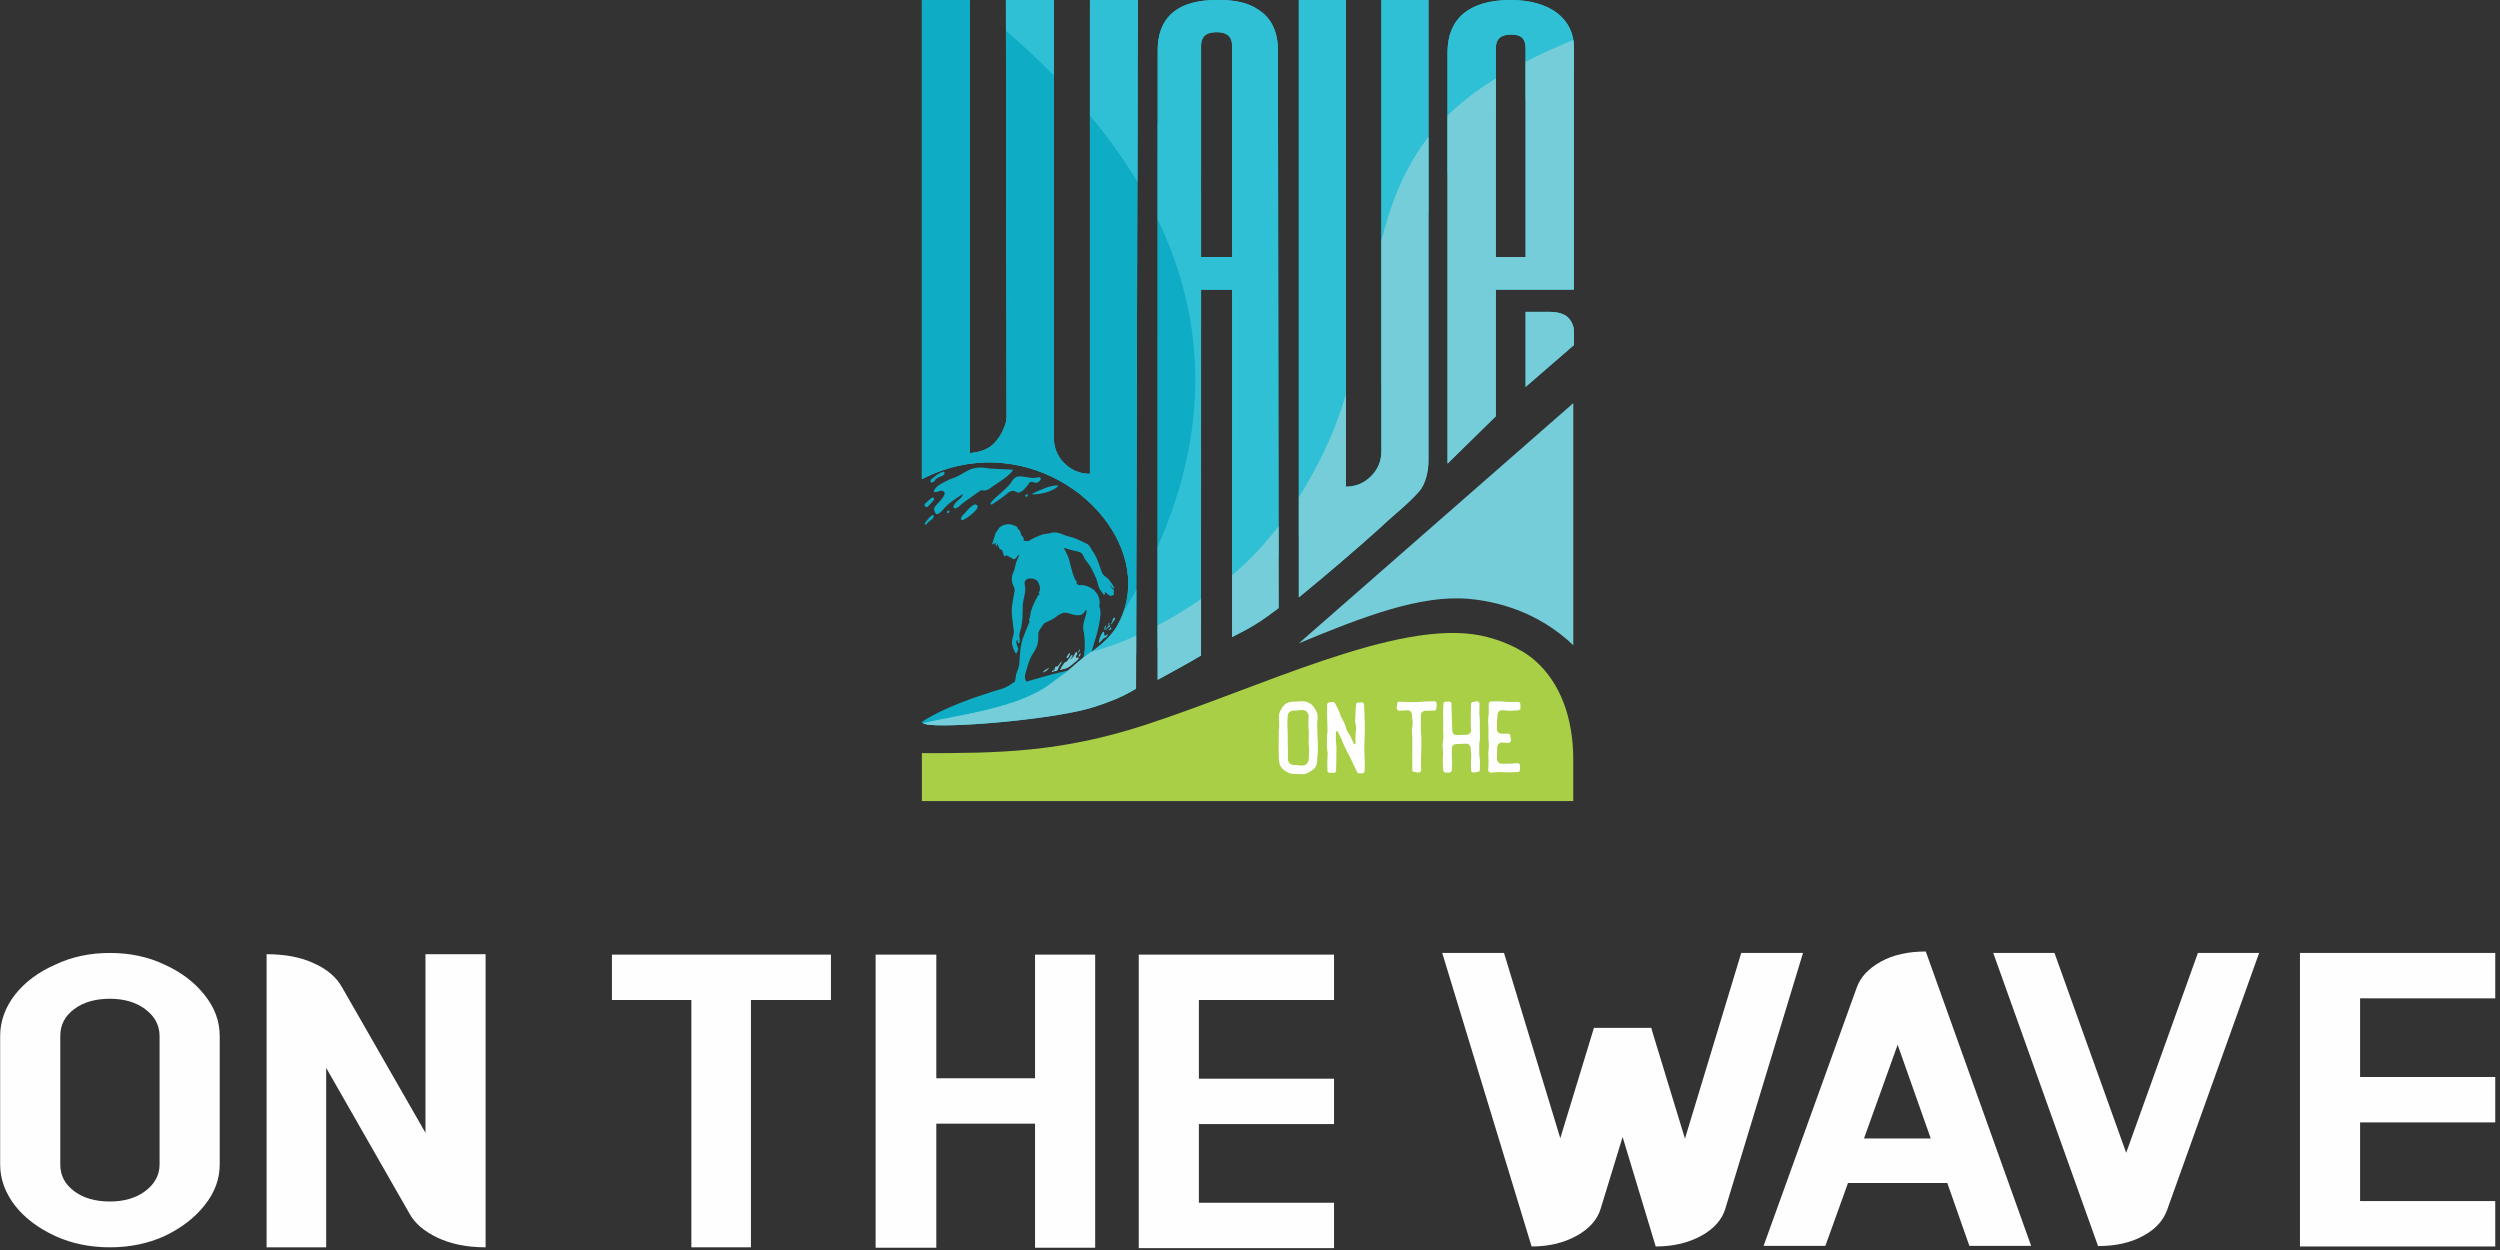
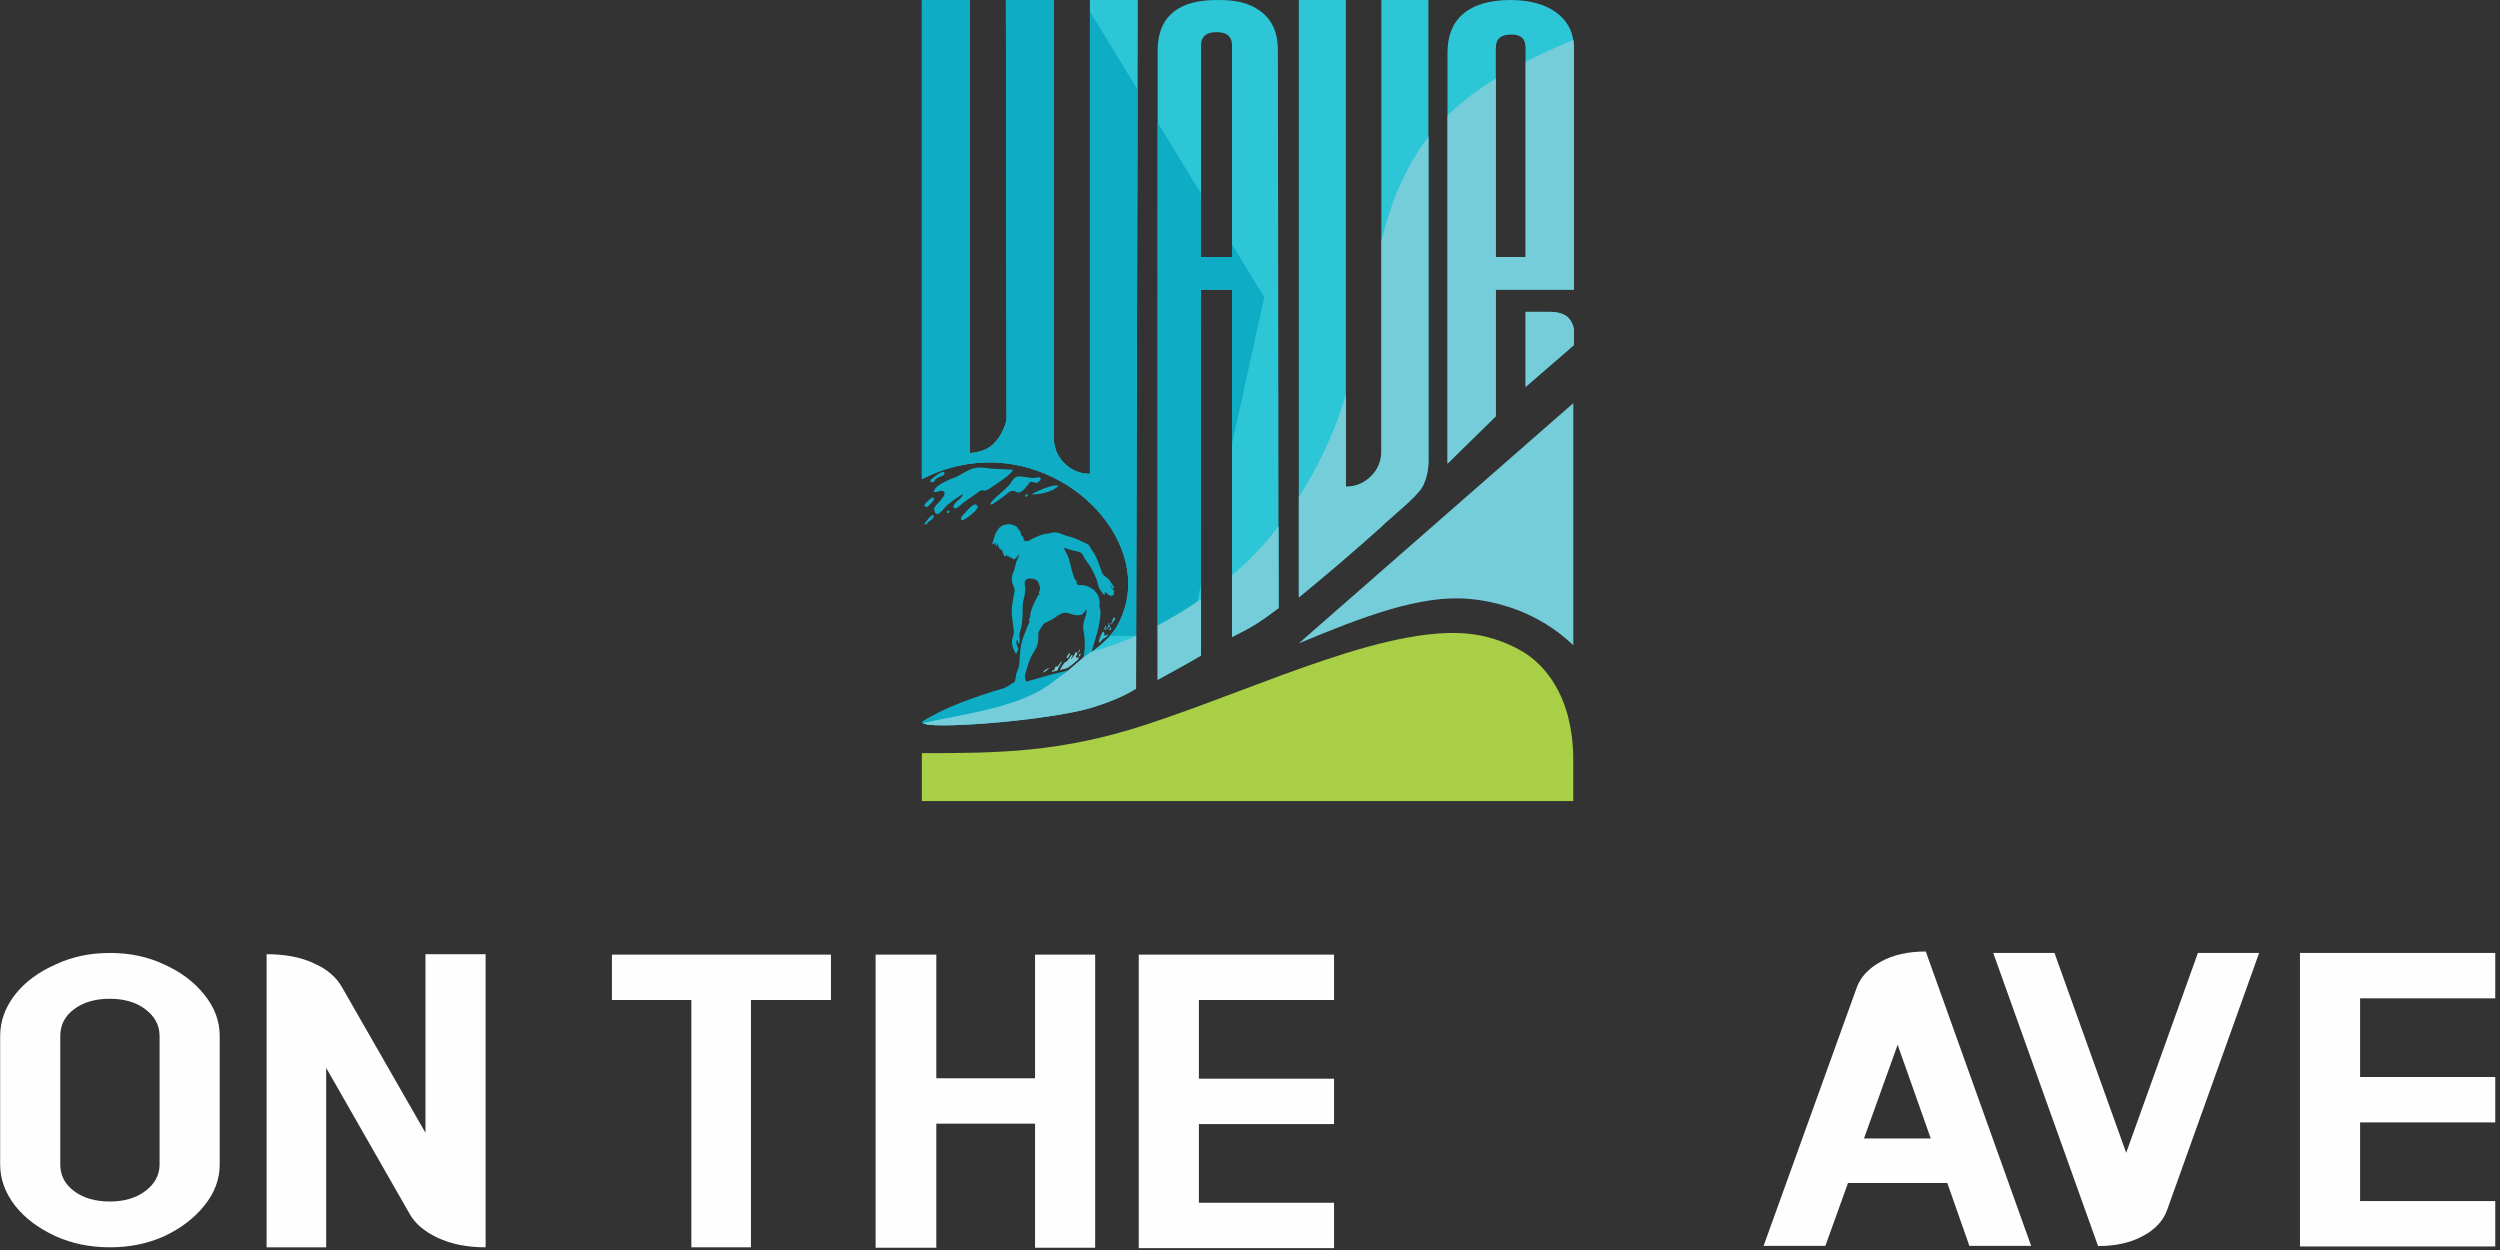
<svg xmlns="http://www.w3.org/2000/svg" viewBox="0 0 260 130" fill="none">
  <rect x="0" y="0" width="260" height="130" fill="#333333" stroke="none" />
  <path d="M115.754 61.187C115.666 61.096 115.582 61.001 115.492 60.911C115.479 60.899 115.455 60.898 115.41 60.883C115.478 61.039 115.99 61.438 115.833 61.57C115.804 61.594 115.805 61.623 115.82 61.655C115.879 61.762 115.886 61.885 115.741 61.916C115.647 61.935 115.55 61.988 115.454 61.959C115.234 61.868 115.092 61.651 114.875 61.56C114.916 61.669 114.981 61.795 114.848 61.856C114.824 61.869 114.804 61.866 114.787 61.843C114.606 61.573 114.364 61.334 114.26 61.021C114.186 60.752 114.123 60.477 114.03 60.213C113.766 59.668 113.56 59.089 113.178 58.612C112.965 58.355 112.782 58.078 112.644 57.773C112.514 57.4 112.099 57.364 111.766 57.288C111.374 57.217 111.01 57.062 110.628 56.968C110.82 57.386 111.075 57.771 111.194 58.219C111.384 58.898 111.495 59.597 111.793 60.242C111.841 60.364 112.048 60.462 111.984 60.544C111.9 60.591 112.041 60.636 111.974 60.722C112.084 60.732 112.123 60.759 112.067 60.85C112.46 60.835 112.835 60.834 113.189 61.01C113.315 61.074 113.456 61.125 113.564 61.216L113.847 61.405C113.869 61.419 113.881 61.444 113.879 61.471L113.877 61.496C113.95 61.569 114.026 61.657 114.091 61.753C114.252 61.917 114.356 62.437 114.368 62.58C114.418 62.788 114.275 62.985 114.364 63.188C114.438 63.387 114.461 63.595 114.454 63.807C114.407 64.675 114.195 65.534 113.947 66.365L113.729 67.087C113.698 67.208 113.665 67.329 113.621 67.443L113.518 67.868L112.683 68.458C112.675 68.464 112.778 67.807 112.806 67.511C112.83 67.421 112.814 67.333 112.811 67.242C112.834 67.118 112.799 66.008 112.698 65.68C112.636 65.422 112.634 65.163 112.681 64.902C112.733 64.427 113.074 63.817 112.98 63.371C112.774 63.651 112.624 63.979 112.229 63.976C111.668 64.07 111.175 63.664 110.621 63.726C110.44 63.764 110.282 63.877 110.113 63.95C109.906 64.067 109.741 64.243 109.53 64.356C109.273 64.519 108.978 64.615 108.711 64.762C108.534 64.854 108.441 65.037 108.328 65.192C108.188 65.422 107.989 65.64 107.982 65.922C108.015 67.006 107.848 67.336 107.27 68.228C106.977 68.792 106.838 69.418 106.65 70.022C106.589 70.219 106.577 70.418 106.621 70.62L106.739 70.889C107.352 70.715 107.945 70.546 108.506 70.384C109.048 70.236 109.585 70.07 110.135 69.955C110.48 69.868 110.831 69.817 111.161 69.678C109.533 71.052 106.993 72.901 105.146 73.984C103.602 74.603 97.569 75.912 95.995 75.219C95.96 75.201 95.926 75.178 95.898 75.151C95.842 75.102 95.9 75.046 95.951 75.029C98.184 73.578 101.373 72.476 104.408 71.566L104.924 71.306C105.137 71.177 105.327 71.01 105.547 70.906C105.574 70.731 105.66 70.37 105.663 70.24C105.665 70.175 105.678 70.112 105.701 70.05C105.833 69.691 106.001 69.346 106.015 68.954C106.086 68.154 106.057 67.158 106.472 66.13C106.604 65.807 106.726 65.481 106.858 65.158C106.931 64.987 107 64.804 107.091 64.64L107.084 64.636C107.027 64.604 107.001 64.537 107.019 64.475L107.153 64.041C107.132 63.423 107.809 62.194 107.86 62.116C107.88 62.084 107.909 62.062 107.907 62.025C107.904 61.962 107.983 61.886 108.03 61.85C108.055 61.837 108.137 61.832 108.106 61.749C108.097 61.727 108.08 61.71 108.058 61.7C107.896 61.627 108.421 61.428 107.979 60.568C107.834 60.254 107.455 60.167 107.138 60.162C106.71 60.159 106.509 60.416 106.575 60.805C106.758 61.624 106.391 62.236 106.365 63.022C106.351 63.73 106.367 64.443 106.227 65.141C106.174 65.438 106.001 65.853 106.011 66.156C106.012 66.183 106.136 66.814 105.968 66.909C105.905 66.944 105.847 66.814 105.814 66.584C105.809 66.55 105.763 66.543 105.748 66.573C105.739 66.592 105.731 66.612 105.724 66.635C105.711 66.677 105.703 66.72 105.697 66.766C105.689 67.033 105.971 67.559 105.92 67.595C105.856 67.642 105.849 67.59 105.749 67.463C105.814 67.598 105.877 67.707 105.833 67.772C105.808 67.809 105.796 67.792 105.745 67.721C105.778 67.807 105.794 67.844 105.726 67.871C105.725 67.872 105.724 67.871 105.722 67.871C105.731 67.909 105.75 67.932 105.722 67.951C105.643 68.004 105.607 67.932 105.477 67.658C105.367 67.427 105.218 67.021 105.243 66.763C105.249 66.397 105.474 65.987 105.434 65.627C105.35 64.71 105.121 63.786 105.273 62.864C105.355 62.384 105.426 61.902 105.529 61.426C105.553 61.209 105.412 61.01 105.346 60.808C105.256 60.592 105.229 60.365 105.234 60.135C105.229 59.806 105.398 59.529 105.502 59.231C105.584 58.93 105.624 58.615 105.741 58.326C105.746 58.261 106.12 57.601 105.942 57.688C105.877 57.754 105.825 57.831 105.773 57.908C105.727 57.977 105.67 58.039 105.605 58.09C105.314 58.315 105.332 57.95 105.082 57.997C104.997 58.011 105.002 57.811 104.901 57.867C104.772 57.938 104.735 57.625 104.608 57.798C104.495 57.924 104.414 57.835 104.397 57.727C104.343 57.571 104.287 57.413 104.233 57.257C104.209 57.189 104.165 57.151 104.09 57.154C103.909 57.162 103.827 56.666 103.686 56.541C103.659 56.681 103.684 56.769 103.72 56.91C103.498 56.687 103.658 56.48 103.578 56.41C103.482 56.52 103.519 56.605 103.546 56.74C103.453 56.669 103.411 56.593 103.399 56.496C103.294 56.507 103.257 56.618 103.15 56.634C103.216 56.523 103.305 56.222 103.38 55.956C103.457 55.681 103.526 55.382 103.725 55.178C103.809 55.091 103.82 55.023 103.873 54.946C104.165 54.58 104.843 54.414 105.272 54.583C105.469 54.648 105.677 54.691 105.812 54.861C105.891 54.944 105.79 54.968 105.93 55.063C106.265 55.313 106.071 55.574 106.325 55.764C106.46 55.89 106.438 56.068 106.496 56.117C106.556 56.166 106.328 56.169 106.475 56.215C106.675 56.28 106.894 56.316 107.087 56.204C107.205 56.133 107.316 56.05 107.442 55.992C107.686 55.862 107.95 55.774 108.204 55.664C108.535 55.505 108.9 55.534 109.245 55.449C109.962 55.159 110.602 55.707 111.289 55.829C111.912 55.973 112.465 56.302 113.044 56.556C113.325 56.674 113.458 57.094 113.644 57.331C114.112 57.989 114.304 58.774 114.595 59.513C114.745 59.941 115.153 60.011 115.405 60.376C115.564 60.617 115.747 60.844 115.88 61.1C115.918 61.168 115.808 61.249 115.754 61.187Z" fill="#0EACC5" />
  <path fill-rule="evenodd" clip-rule="evenodd" d="M158.658 26.728H155.565V5.002C155.565 4.041 156.08 3.592 157.176 3.592C158.207 3.592 158.658 4.041 158.658 5.002V26.728ZM104.682 43.358L104.614 0.004H109.598V45.53C109.598 46.564 109.965 47.447 110.698 48.18C111.431 48.912 112.317 49.279 113.352 49.279V0.003H118.336L118.146 71.626C116.57 72.566 115.376 72.998 113.869 73.498C110.153 74.73 99.768 75.663 96.767 75.389C96.586 75.373 96.438 75.348 96.314 75.32C96.053 75.261 96.045 75.24 95.995 75.219C99.252 74.41 105.874 73.695 109.196 71.143C109.847 70.643 110.564 70.18 111.161 69.678C111.731 69.2 112.239 68.731 112.683 68.375C113.002 68.119 113.315 67.931 113.525 67.784C114.339 67.213 115.589 66.166 116.195 65.08C117.111 63.443 117.447 61.704 117.312 59.987C116.69 52.059 106.015 44.609 95.875 49.833V0.003H100.859V45.314V46.846C100.859 46.887 100.859 47.078 100.859 47.119C101.172 47.091 102.418 47.009 103.25 46.236C103.484 46.019 103.914 45.55 104.174 45.017C104.426 44.5 104.683 43.94 104.682 43.358ZM132.974 63.239L132.9 5.381C132.904 5.311 132.905 5.256 132.899 5.215C132.897 3.265 132.201 1.84 130.81 0.978C129.827 0.298 128.443 -0.033 126.52 0.003C122.714 0.003 120.665 1.587 120.423 4.596C120.419 4.646 120.416 4.696 120.413 4.746L120.413 4.747C120.409 4.798 120.407 4.849 120.405 4.9V4.901C120.403 4.952 120.401 5.004 120.4 5.057C120.4 5.109 120.399 5.162 120.399 5.215L120.392 70.704C121.926 69.843 123.373 69.095 124.903 68.172L124.907 30.125H128.131V66.255C130.258 65.197 131.093 64.655 132.974 63.239ZM124.907 26.728C124.908 19.408 124.909 12.087 124.909 4.765C124.909 4.75 124.91 4.735 124.91 4.72C124.91 4.705 124.91 4.691 124.911 4.676C124.912 4.661 124.912 4.647 124.913 4.633C124.913 4.618 124.915 4.604 124.915 4.59C124.916 4.576 124.918 4.562 124.919 4.548C124.92 4.534 124.922 4.521 124.923 4.507C124.925 4.493 124.926 4.48 124.928 4.467H124.928C124.93 4.453 124.932 4.44 124.934 4.427C124.936 4.414 124.938 4.401 124.941 4.388C124.942 4.375 124.945 4.363 124.948 4.35C124.95 4.337 124.953 4.325 124.956 4.313C124.959 4.3 124.961 4.288 124.965 4.276C124.967 4.264 124.971 4.252 124.974 4.24H124.974C124.984 4.204 124.995 4.17 125.007 4.137H125.007C125.024 4.092 125.042 4.05 125.062 4.009C125.073 3.989 125.084 3.969 125.095 3.949C125.118 3.911 125.142 3.874 125.169 3.839C125.183 3.822 125.197 3.805 125.211 3.788H125.211C125.218 3.78 125.225 3.772 125.233 3.764C125.241 3.756 125.248 3.748 125.256 3.74C125.264 3.733 125.272 3.725 125.28 3.717C125.288 3.71 125.296 3.702 125.304 3.695C125.312 3.688 125.321 3.681 125.329 3.674C125.338 3.667 125.347 3.66 125.356 3.653C125.373 3.639 125.391 3.626 125.41 3.613C125.42 3.607 125.429 3.601 125.439 3.595C125.448 3.589 125.458 3.583 125.468 3.577C125.478 3.571 125.488 3.565 125.499 3.559C125.508 3.554 125.519 3.548 125.529 3.543C125.54 3.537 125.55 3.532 125.561 3.527C125.572 3.522 125.583 3.517 125.594 3.512C125.605 3.507 125.616 3.502 125.627 3.497C125.638 3.492 125.65 3.488 125.662 3.483C125.673 3.479 125.685 3.474 125.697 3.47C125.709 3.466 125.72 3.462 125.733 3.458C125.745 3.454 125.757 3.45 125.769 3.446H125.769C125.781 3.442 125.794 3.438 125.807 3.435C125.819 3.431 125.832 3.428 125.845 3.424C125.858 3.421 125.871 3.418 125.884 3.415C125.897 3.412 125.911 3.409 125.924 3.406C125.938 3.403 125.951 3.4 125.965 3.397C125.979 3.395 125.993 3.392 126.007 3.39C126.021 3.387 126.035 3.385 126.049 3.383C126.064 3.38 126.078 3.378 126.093 3.376C126.107 3.374 126.122 3.372 126.137 3.371C126.151 3.369 126.166 3.367 126.182 3.366C126.197 3.364 126.212 3.363 126.228 3.361C126.243 3.36 126.258 3.359 126.274 3.358L126.322 3.355C126.338 3.354 126.354 3.353 126.37 3.352C126.386 3.352 126.403 3.351 126.419 3.351C126.436 3.35 126.453 3.35 126.469 3.35C126.486 3.35 126.503 3.349 126.52 3.349C126.537 3.349 126.555 3.35 126.571 3.35C126.588 3.35 126.605 3.35 126.621 3.351C126.638 3.351 126.654 3.352 126.671 3.352C126.687 3.353 126.703 3.354 126.719 3.355C126.735 3.356 126.751 3.356 126.766 3.358C126.782 3.359 126.798 3.36 126.813 3.361C126.829 3.363 126.844 3.364 126.859 3.366C126.874 3.367 126.889 3.369 126.904 3.371C126.919 3.372 126.934 3.374 126.948 3.376C126.963 3.378 126.977 3.38 126.992 3.383C127.006 3.385 127.02 3.387 127.034 3.39C127.048 3.392 127.062 3.395 127.076 3.397C127.09 3.4 127.103 3.403 127.117 3.406V3.406C127.13 3.409 127.144 3.412 127.157 3.415V3.415C127.17 3.418 127.183 3.421 127.196 3.424C127.209 3.428 127.222 3.431 127.234 3.435C127.247 3.438 127.259 3.442 127.272 3.446C127.284 3.45 127.296 3.454 127.308 3.458C127.32 3.462 127.332 3.466 127.344 3.47C127.356 3.474 127.368 3.479 127.379 3.483C127.391 3.488 127.403 3.492 127.413 3.497C127.425 3.502 127.436 3.507 127.447 3.512C127.458 3.517 127.469 3.522 127.48 3.527C127.49 3.532 127.501 3.537 127.511 3.543V3.543C127.522 3.548 127.532 3.554 127.543 3.559V3.559C127.552 3.565 127.563 3.571 127.573 3.577V3.577C127.583 3.583 127.593 3.589 127.602 3.595C127.612 3.601 127.621 3.607 127.63 3.613V3.613C127.64 3.62 127.649 3.626 127.658 3.633C127.667 3.639 127.676 3.646 127.685 3.653C127.721 3.68 127.754 3.709 127.785 3.74C127.793 3.748 127.8 3.756 127.808 3.764C127.815 3.772 127.823 3.78 127.83 3.788C127.844 3.805 127.858 3.822 127.872 3.839C127.879 3.848 127.885 3.857 127.891 3.866C127.911 3.893 127.929 3.92 127.946 3.95C127.952 3.959 127.957 3.969 127.963 3.979C127.968 3.989 127.973 3.999 127.978 4.009C127.984 4.019 127.989 4.029 127.993 4.04V4.04C127.998 4.05 128.003 4.061 128.007 4.071C128.012 4.082 128.017 4.093 128.021 4.104C128.025 4.115 128.03 4.126 128.034 4.137C128.038 4.148 128.042 4.159 128.046 4.17C128.049 4.182 128.053 4.193 128.057 4.205C128.06 4.216 128.064 4.228 128.067 4.24C128.07 4.252 128.073 4.264 128.077 4.276V4.276C128.079 4.288 128.083 4.3 128.085 4.313V4.313C128.088 4.325 128.091 4.337 128.093 4.35C128.096 4.363 128.098 4.375 128.101 4.388C128.103 4.401 128.105 4.414 128.107 4.427C128.109 4.44 128.111 4.453 128.113 4.467C128.114 4.48 128.116 4.493 128.118 4.507V4.507C128.119 4.521 128.12 4.534 128.122 4.548V4.548C128.123 4.562 128.124 4.576 128.125 4.59C128.126 4.604 128.127 4.618 128.128 4.633V4.633C128.129 4.647 128.129 4.661 128.13 4.676V4.676C128.13 4.691 128.131 4.705 128.131 4.72C128.131 4.735 128.131 4.75 128.131 4.765V21.816V26.728H124.907ZM139.972 50.614C140.989 50.614 141.858 50.255 142.579 49.535C143.3 48.815 143.66 47.947 143.66 46.931V0.003H148.556V47.95C148.556 48.989 148.262 50.348 147.587 51.111C146.352 52.508 144.964 53.517 143.477 54.942C141.001 57.168 137.76 59.943 135.075 62.127V0.003H139.972V50.614ZM158.658 40.239C158.658 37.637 158.658 35.035 158.658 32.433H160.053C160.751 32.433 160.569 32.433 161.174 32.433C161.779 32.433 162.57 32.566 163.003 32.95C163.42 33.32 163.688 33.918 163.688 34.442L163.686 35.886L158.658 40.239ZM155.565 43.288V30.125H163.684V4.938C163.684 1.99 161.235 0.003 157.111 0.003C152.73 0.003 150.539 1.99 150.539 5.451V48.219C151.53 47.251 154.638 44.199 155.565 43.288Z" fill="url(#paint0_linear_242_3403)" />
  <path fill-rule="evenodd" clip-rule="evenodd" d="M115.408 66.144L118.16 66.111L118.311 9.326L113.352 1.196V49.279C112.317 49.279 111.432 48.912 110.698 48.18C109.965 47.447 109.598 46.564 109.598 45.53V0.004H104.614L104.682 43.358C104.683 43.94 104.426 44.5 104.174 45.018C103.914 45.55 103.484 46.019 103.25 46.236C102.418 47.009 101.172 47.091 100.859 47.119C100.859 47.078 100.859 46.887 100.859 46.846V45.314V0.004H95.875V49.833C106.015 44.609 116.69 52.059 117.312 59.987C117.447 61.704 117.111 63.443 116.195 65.08C115.992 65.445 115.716 65.805 115.408 66.144ZM120.393 66.085L123.744 66.045L124.903 60.786L124.907 30.125H128.131V46.144L131.487 30.922L128.131 25.421V26.728H124.907L124.908 20.138L120.398 12.746L120.393 66.085Z" fill="#0EACC5" />
-   <path fill-rule="evenodd" clip-rule="evenodd" d="M110.415 70.259L118.161 68.04L118.179 61.328C117.761 62.088 117.32 62.851 116.859 63.617C116.688 64.112 116.47 64.6 116.201 65.08C115.595 66.166 114.344 67.213 113.531 67.784C113.321 67.931 113.008 68.119 112.689 68.375C112.245 68.731 111.737 69.2 111.167 69.678C110.931 69.876 110.677 70.069 110.415 70.259ZM120.398 67.4L123.107 66.624L124.909 65.001L124.913 30.125H128.137V62.094L132.973 57.739L132.906 5.381C132.91 5.311 132.911 5.256 132.905 5.215C132.903 3.265 132.207 1.84 130.816 0.978C129.833 0.298 128.449 -0.033 126.526 0.003C122.72 0.003 120.671 1.587 120.429 4.596C120.425 4.646 120.421 4.696 120.419 4.746L120.419 4.747C120.415 4.798 120.413 4.849 120.411 4.9V4.901C120.409 4.952 120.407 5.004 120.406 5.057C120.406 5.109 120.405 5.162 120.405 5.215L120.403 22.812C125.415 33.26 125.813 44.626 120.4 56.858L120.398 67.4ZM135.081 55.807L139.978 46.834V0.003H135.081V55.807ZM143.666 40.075L144.745 38.097L147.197 24.898L148.562 22.089V0.003H143.666V40.075ZM150.545 18.011L152.526 13.935L155.571 12.15V5.002C155.571 4.041 156.086 3.592 157.182 3.592C158.213 3.592 158.664 4.041 158.664 5.002V10.338L162.333 8.187L163.69 7.676V4.938C163.69 1.99 161.241 0.003 157.117 0.003C152.736 0.003 150.545 1.99 150.545 5.451V18.011ZM100.742 0.003L100.865 0.099V0.003H100.742ZM104.624 3.194C106.392 4.725 108.053 6.282 109.604 7.866V0.004H104.62L104.624 3.194ZM113.358 12.013C115.229 14.261 116.878 16.559 118.292 18.906L118.342 0.003H113.358V12.013ZM124.913 26.728C124.914 19.408 124.915 12.087 124.915 4.765C124.915 4.75 124.916 4.735 124.916 4.72C124.916 4.705 124.916 4.691 124.917 4.676C124.918 4.661 124.918 4.647 124.919 4.633C124.919 4.618 124.921 4.604 124.921 4.59C124.922 4.576 124.924 4.562 124.925 4.548C124.926 4.534 124.928 4.521 124.929 4.507C124.931 4.493 124.932 4.48 124.934 4.467H124.934C124.936 4.453 124.938 4.44 124.94 4.427C124.942 4.414 124.944 4.401 124.946 4.388C124.948 4.375 124.951 4.363 124.954 4.35C124.956 4.337 124.959 4.325 124.962 4.313C124.965 4.3 124.967 4.288 124.971 4.276C124.973 4.264 124.977 4.252 124.98 4.24H124.98C124.99 4.204 125.001 4.17 125.013 4.137H125.013C125.03 4.092 125.048 4.05 125.069 4.009C125.079 3.989 125.09 3.969 125.101 3.949C125.124 3.911 125.148 3.874 125.175 3.839C125.189 3.822 125.203 3.805 125.217 3.788H125.217C125.224 3.78 125.231 3.772 125.239 3.764C125.247 3.756 125.254 3.748 125.262 3.74C125.27 3.733 125.278 3.725 125.286 3.717C125.294 3.71 125.302 3.702 125.31 3.695C125.319 3.688 125.327 3.681 125.335 3.674C125.344 3.667 125.353 3.66 125.362 3.653C125.379 3.639 125.397 3.626 125.416 3.613C125.426 3.607 125.435 3.601 125.445 3.595C125.454 3.589 125.464 3.583 125.474 3.577C125.484 3.571 125.494 3.565 125.504 3.559C125.514 3.554 125.525 3.548 125.535 3.543C125.546 3.537 125.556 3.532 125.567 3.527C125.578 3.522 125.589 3.517 125.6 3.512C125.611 3.507 125.622 3.502 125.633 3.497C125.644 3.492 125.656 3.488 125.668 3.483C125.679 3.479 125.691 3.474 125.703 3.47C125.715 3.466 125.726 3.462 125.739 3.458C125.751 3.454 125.763 3.45 125.775 3.446H125.775C125.787 3.442 125.8 3.438 125.813 3.435C125.825 3.431 125.838 3.428 125.851 3.424C125.864 3.421 125.877 3.418 125.89 3.415C125.903 3.412 125.917 3.409 125.93 3.406C125.944 3.403 125.957 3.4 125.971 3.397C125.985 3.395 125.999 3.392 126.013 3.39C126.027 3.387 126.041 3.385 126.055 3.383C126.07 3.38 126.084 3.378 126.099 3.376C126.113 3.374 126.128 3.372 126.142 3.371C126.157 3.369 126.172 3.367 126.188 3.366C126.203 3.364 126.218 3.363 126.234 3.361C126.249 3.36 126.264 3.359 126.28 3.358L126.328 3.355C126.344 3.354 126.36 3.353 126.376 3.352C126.392 3.352 126.409 3.351 126.425 3.351C126.442 3.35 126.459 3.35 126.475 3.35C126.492 3.35 126.509 3.349 126.526 3.349C126.543 3.349 126.561 3.35 126.577 3.35C126.594 3.35 126.611 3.35 126.627 3.351C126.644 3.351 126.66 3.352 126.677 3.352C126.693 3.353 126.709 3.354 126.725 3.355C126.741 3.356 126.757 3.356 126.772 3.358C126.788 3.359 126.804 3.36 126.819 3.361C126.835 3.363 126.85 3.364 126.865 3.366C126.88 3.367 126.895 3.369 126.91 3.371C126.925 3.372 126.94 3.374 126.954 3.376C126.969 3.378 126.983 3.38 126.998 3.383C127.012 3.385 127.026 3.387 127.04 3.39C127.054 3.392 127.068 3.395 127.082 3.397C127.096 3.4 127.109 3.403 127.123 3.406V3.406C127.136 3.409 127.15 3.412 127.163 3.415V3.415C127.176 3.418 127.189 3.421 127.202 3.424C127.215 3.428 127.228 3.431 127.24 3.435C127.253 3.438 127.265 3.442 127.278 3.446C127.29 3.45 127.302 3.454 127.314 3.458C127.326 3.462 127.338 3.466 127.35 3.47C127.362 3.474 127.374 3.479 127.385 3.483C127.397 3.488 127.409 3.492 127.419 3.497C127.431 3.502 127.442 3.507 127.453 3.512C127.464 3.517 127.475 3.522 127.486 3.527C127.496 3.532 127.507 3.537 127.517 3.543V3.543C127.528 3.548 127.538 3.554 127.549 3.559V3.559C127.558 3.565 127.569 3.571 127.579 3.577V3.577C127.588 3.583 127.599 3.589 127.608 3.595C127.618 3.601 127.627 3.607 127.636 3.613V3.613C127.646 3.62 127.655 3.626 127.664 3.633C127.673 3.639 127.682 3.646 127.691 3.653C127.727 3.68 127.76 3.709 127.791 3.74C127.799 3.748 127.806 3.756 127.814 3.764C127.821 3.772 127.829 3.78 127.836 3.788C127.85 3.805 127.864 3.822 127.878 3.839C127.885 3.848 127.891 3.857 127.897 3.866C127.917 3.893 127.935 3.92 127.952 3.95C127.958 3.959 127.963 3.969 127.969 3.979C127.974 3.989 127.979 3.999 127.984 4.009C127.99 4.019 127.995 4.029 127.999 4.04V4.04C128.004 4.05 128.009 4.061 128.013 4.071C128.018 4.082 128.023 4.093 128.027 4.104C128.031 4.115 128.036 4.126 128.04 4.137C128.044 4.148 128.048 4.159 128.052 4.17C128.055 4.182 128.059 4.193 128.063 4.205C128.066 4.216 128.07 4.228 128.073 4.24C128.076 4.252 128.079 4.264 128.083 4.276V4.276C128.085 4.288 128.089 4.3 128.091 4.313V4.313C128.094 4.325 128.097 4.337 128.099 4.35C128.102 4.363 128.104 4.375 128.107 4.388C128.109 4.401 128.111 4.414 128.113 4.427C128.115 4.44 128.117 4.453 128.119 4.467C128.12 4.48 128.122 4.493 128.124 4.507V4.507C128.125 4.521 128.126 4.534 128.128 4.548V4.548C128.129 4.562 128.13 4.576 128.131 4.59C128.132 4.604 128.133 4.618 128.134 4.633V4.633C128.135 4.647 128.135 4.661 128.136 4.676V4.676C128.136 4.691 128.137 4.705 128.137 4.72C128.137 4.735 128.137 4.75 128.137 4.765V21.816V26.728H124.913Z" fill="#30C0D6" />
  <path fill-rule="evenodd" clip-rule="evenodd" d="M163.627 4.15C161.809 4.902 160.161 5.655 158.663 6.421V26.728H155.57V8.153C153.597 9.371 151.945 10.643 150.544 12.016V48.219C151.535 47.251 154.643 44.199 155.57 43.288V30.125H163.689V4.938C163.689 4.667 163.668 4.404 163.627 4.15ZM148.562 14.234C147.295 15.861 146.284 17.635 145.437 19.62C144.708 21.327 144.148 23.128 143.665 25.017V46.931C143.665 47.947 143.305 48.816 142.584 49.535C141.863 50.255 140.994 50.614 139.977 50.614V40.994C139.877 41.332 139.774 41.671 139.667 42.012C138.694 45.114 137.083 48.542 135.081 51.702V62.127C137.765 59.943 141.006 57.168 143.482 54.942C144.969 53.517 146.357 52.508 147.592 51.111C148.267 50.348 148.562 48.989 148.562 47.95V14.234ZM132.969 54.734C131.895 56.135 130.75 57.428 129.56 58.549C129.12 58.962 128.645 59.388 128.137 59.819V66.255C130.264 65.197 131.099 64.655 132.98 63.239L132.969 54.734ZM124.909 62.299C123.531 63.257 122.018 64.19 120.398 65.038L120.397 70.704C121.931 69.843 123.378 69.095 124.908 68.172L124.909 62.299ZM118.166 66.117C116.68 66.775 115.124 67.347 113.517 67.793C113.308 67.938 113.001 68.124 112.689 68.375C112.243 68.731 111.736 69.2 111.166 69.678C110.569 70.18 109.853 70.643 109.201 71.143C105.879 73.695 99.257 74.41 96 75.219C96.05 75.24 96.058 75.261 96.319 75.32C96.442 75.348 96.591 75.373 96.772 75.389C99.773 75.663 110.158 74.73 113.874 73.498C115.381 72.998 116.575 72.566 118.151 71.626L118.166 66.117ZM158.663 40.239C158.663 37.637 158.663 35.035 158.663 32.433H160.058C160.756 32.433 160.574 32.433 161.179 32.433C161.784 32.433 162.575 32.566 163.008 32.95C163.425 33.32 163.693 33.918 163.693 34.442L163.691 35.886L158.663 40.239Z" fill="#74CDD9" />
  <path d="M114.913 66.332C114.678 66.406 114.549 66.68 114.364 66.829C114.323 66.862 114.263 66.824 114.275 66.772C114.31 66.62 114.337 66.261 114.689 65.725C114.71 65.693 114.755 65.691 114.779 65.719C114.832 65.784 114.893 65.84 114.838 65.914C114.739 66.02 115.011 66.207 115.091 66C115.1 65.977 115.123 65.96 115.148 65.961C115.263 65.968 115.148 66.259 114.913 66.332Z" fill="#30C0D6" />
  <path d="M115.963 64.342C115.936 64.418 115.921 64.504 115.854 64.552C115.712 64.653 115.715 64.833 115.587 64.936C115.572 64.947 115.551 64.933 115.555 64.915C115.593 64.773 115.652 64.662 115.699 64.521C115.7 64.52 115.7 64.52 115.699 64.52C115.725 64.421 115.749 64.317 115.827 64.246C115.886 64.189 116.005 64.262 115.963 64.342Z" fill="#30C0D6" />
  <path d="M115.256 65.132C115.295 65.088 115.311 65.055 115.277 64.996C115.216 64.915 115.296 64.773 115.395 64.79C115.447 64.829 115.36 64.867 115.348 64.901C115.339 64.972 115.335 65.067 115.433 65.033C115.435 65.032 115.436 65.032 115.437 65.032C115.452 65.034 115.463 65.047 115.465 65.062C115.471 65.107 115.46 65.148 115.409 65.169C115.246 65.232 115.186 65.398 115.052 65.496C115.017 65.338 115.174 65.247 115.256 65.132Z" fill="#30C0D6" />
  <path d="M114.918 65.502C114.861 65.473 114.832 65.409 114.848 65.347C114.876 65.245 114.928 65.116 114.993 65.06C115.022 65.035 115.064 65.069 115.046 65.103C115.022 65.147 114.999 65.191 115.009 65.242C115.015 65.269 114.988 65.292 114.963 65.281L114.962 65.281C114.948 65.276 114.933 65.286 114.931 65.301C114.93 65.338 114.96 65.368 114.962 65.4C114.941 65.478 114.994 65.484 115.041 65.498C115 65.537 114.96 65.524 114.918 65.502Z" fill="#30C0D6" />
  <path d="M115.441 65.257C115.442 65.231 115.475 65.218 115.493 65.239C115.511 65.26 115.519 65.287 115.535 65.308C115.543 65.319 115.554 65.329 115.566 65.339C115.6 65.37 115.596 65.424 115.557 65.448C115.462 65.504 115.341 65.582 115.305 65.526C115.276 65.475 115.336 65.459 115.368 65.439C115.455 65.409 115.438 65.331 115.441 65.257Z" fill="#30C0D6" />
  <path d="M111.981 68.398C112.053 68.388 112.124 68.367 112.197 68.391C112.206 68.572 112.004 68.678 111.891 68.795C111.476 69.124 111.13 69.531 110.573 69.593C110.47 69.614 110.381 69.66 110.276 69.685C110.272 69.686 110.269 69.686 110.266 69.686C110.252 69.681 110.246 69.663 110.252 69.65C110.349 69.431 110.474 69.222 110.622 69.035C110.694 68.947 110.751 68.831 110.893 68.826C110.912 68.825 110.934 68.805 110.948 68.788C111.056 68.651 111.164 68.514 111.269 68.374C111.335 68.296 111.374 68.186 111.456 68.123C111.501 68.096 111.547 68.121 111.536 68.177C111.524 68.339 111.366 68.418 111.385 68.566C111.545 68.371 111.701 68.212 111.793 67.978C111.865 67.847 111.927 67.704 112.039 67.912C112.051 67.931 112.05 67.966 112.041 67.989C112.014 68.088 111.742 68.412 111.981 68.398Z" fill="#74CDD9" />
  <path d="M110.058 69.527C109.999 69.753 109.927 69.766 109.708 69.805C109.634 69.811 109.564 69.83 109.499 69.868C109.487 69.875 109.473 69.883 109.46 69.888C109.426 69.901 109.391 69.87 109.4 69.835C109.407 69.802 109.427 69.776 109.448 69.753C109.467 69.731 109.496 69.72 109.524 69.72C109.579 69.721 109.642 69.734 109.656 69.665C109.702 69.543 109.732 69.271 109.856 69.311C109.93 69.334 110.01 69.3 110.052 69.236C110.155 69.079 110.293 68.91 110.368 68.82C110.388 68.796 110.426 68.817 110.416 68.847C110.356 69.031 110.091 69.348 110.058 69.527Z" fill="#74CDD9" />
  <path d="M111.032 68.447C110.745 68.493 111.143 67.971 111.229 67.919C111.284 67.878 111.299 67.985 111.283 68.017C111.203 68.161 111.159 68.335 111.032 68.447Z" fill="#74CDD9" />
  <path d="M108.494 69.928C108.481 69.93 108.472 69.916 108.478 69.905C108.576 69.742 108.823 69.57 109.088 69.484C109.105 69.479 109.116 69.499 109.103 69.51C108.948 69.653 108.666 69.9 108.494 69.928Z" fill="#74CDD9" />
  <path d="M112.385 68.059C112.339 68.139 112.303 68.213 112.25 68.275C112.239 68.287 112.222 68.294 112.205 68.291C112.129 68.276 112.244 68.093 112.285 68.007C112.295 67.988 112.313 67.977 112.334 67.975L112.335 67.976C112.379 67.974 112.407 68.022 112.385 68.059Z" fill="#74CDD9" />
  <path d="M112.148 67.851C112.11 67.739 112.236 67.691 112.26 67.584C112.265 67.566 112.276 67.55 112.296 67.544C112.316 67.538 112.334 67.558 112.326 67.578C112.285 67.67 112.268 67.773 112.186 67.859C112.174 67.872 112.153 67.867 112.148 67.851Z" fill="#74CDD9" />
  <path fill-rule="evenodd" clip-rule="evenodd" d="M95.875 83.314H97.007H163.62V79.022C163.62 74.667 162.287 71.012 159.616 68.676C158.107 67.356 155.811 66.457 153.976 66.091C145.337 64.365 131.016 71.526 119.034 75.412C110.252 78.258 103.882 78.329 95.875 78.329V83.314Z" fill="#A8CF45" />
  <path fill-rule="evenodd" clip-rule="evenodd" d="M135.078 66.906L161.728 43.584L163.623 41.927V44.833V67.107C159.882 63.526 155.478 62.512 152.702 62.279C147.732 61.861 141.819 64.095 135.078 66.906Z" fill="#74CDD9" />
-   <path d="M137.056 77.177C137.056 76.723 137.016 76.723 137.016 76.279C137.016 75.835 136.987 75.835 136.987 75.391C136.987 74.948 137.036 74.948 137.036 74.494C137.036 74.218 136.907 73.981 136.779 73.754C136.641 73.517 136.483 73.3 136.256 73.162C136.029 73.034 135.762 72.926 135.485 72.926C135.011 72.926 135.011 72.975 134.537 72.975C134.261 72.975 133.994 73.025 133.767 73.162C133.53 73.3 133.381 73.517 133.244 73.754C133.115 73.981 133.006 74.218 133.006 74.494C133.006 74.948 133.036 74.948 133.036 75.391C133.036 75.835 132.987 75.835 132.987 76.279C132.987 76.723 132.987 76.723 132.987 77.177C132.987 77.621 132.976 77.621 132.976 78.064C132.976 78.508 133.006 78.508 133.006 78.952C133.006 79.238 133.076 79.504 133.204 79.731C133.342 79.958 133.56 80.126 133.786 80.254C134.014 80.392 134.261 80.49 134.537 80.49C135.011 80.49 135.011 80.52 135.485 80.52C135.762 80.52 136.008 80.382 136.226 80.254C136.463 80.115 136.7 79.968 136.828 79.731C136.966 79.504 136.996 79.238 136.996 78.952C136.996 78.508 137.056 78.508 137.056 78.064C137.056 77.621 137.056 77.621 137.056 77.177ZM136.107 78.952C136.107 79.297 135.821 79.612 135.485 79.612C135.011 79.612 135.011 79.553 134.537 79.553C134.201 79.553 133.945 79.297 133.945 78.952C133.945 78.508 133.945 78.508 133.945 78.064C133.945 77.621 133.925 77.621 133.925 77.177C133.925 76.723 133.925 76.723 133.925 76.279C133.925 75.835 133.885 75.835 133.885 75.391C133.885 74.948 133.915 74.948 133.915 74.494C133.915 74.159 134.201 73.902 134.537 73.902C135.011 73.902 135.011 73.853 135.485 73.843C135.821 73.843 136.097 74.159 136.097 74.494C136.097 74.948 136.068 74.948 136.068 75.391C136.068 75.835 136.118 75.835 136.118 76.279C136.118 76.723 136.097 76.723 136.097 77.177C136.097 77.621 136.147 77.621 136.147 78.064C136.147 78.508 136.107 78.508 136.107 78.952ZM141.885 77.581C141.885 77.157 141.925 77.157 141.925 76.733C141.925 76.299 141.945 76.299 141.945 75.875C141.945 75.441 141.935 75.441 141.935 75.016C141.935 74.593 141.905 74.593 141.905 74.159C141.905 73.734 141.865 73.734 141.865 73.3C141.865 73.162 141.786 73.044 141.648 73.044C141.441 73.044 141.441 73.064 141.233 73.064C141.095 73.064 141.026 73.162 141.026 73.3C141.026 73.705 140.977 73.705 140.977 74.1C140.977 74.504 140.937 74.504 140.937 74.908C140.937 75.303 141.026 75.303 141.026 75.707C141.026 76.102 140.977 76.102 140.977 76.506C140.977 76.9 140.957 76.9 140.957 77.305C140.957 77.423 140.838 77.453 140.789 77.344C140.631 76.999 140.641 76.989 140.483 76.644C140.325 76.299 140.246 76.328 140.088 75.983C139.93 75.638 139.999 75.609 139.841 75.263C139.683 74.918 139.653 74.928 139.495 74.583C139.337 74.237 139.376 74.218 139.219 73.873C139.06 73.528 139.031 73.537 138.873 73.192C138.833 73.103 138.725 73.014 138.626 73.014C138.458 73.014 138.458 73.034 138.29 73.034C138.152 73.034 138.014 73.162 138.014 73.3C138.014 73.734 138.014 73.734 138.014 74.159C138.014 74.593 138.034 74.593 138.034 75.016C138.034 75.441 138.063 75.441 138.063 75.875C138.063 76.299 138.004 76.299 138.004 76.733C138.004 77.157 137.994 77.157 137.994 77.581C137.994 78.015 138.073 78.015 138.073 78.439C138.073 78.873 138.034 78.873 138.034 79.297C138.034 79.721 138.053 79.721 138.053 80.155C138.053 80.293 138.152 80.372 138.29 80.372C138.498 80.372 138.498 80.382 138.705 80.382C138.843 80.382 138.952 80.293 138.952 80.155C138.952 79.751 138.972 79.751 138.972 79.356C138.972 78.952 138.982 78.952 138.982 78.557C138.982 78.153 138.991 78.153 138.991 77.749C138.991 77.354 138.932 77.354 138.932 76.95C138.932 76.555 138.932 76.555 138.932 76.151C138.932 76.032 139.09 76.013 139.14 76.121C139.298 76.466 139.327 76.457 139.485 76.802C139.643 77.147 139.614 77.157 139.772 77.502C139.93 77.857 139.949 77.847 140.107 78.192C140.265 78.537 140.305 78.518 140.463 78.863C140.621 79.208 140.621 79.208 140.779 79.553C140.937 79.899 140.957 79.899 141.115 80.244C141.154 80.332 141.204 80.421 141.303 80.421C141.48 80.421 141.48 80.431 141.648 80.431C141.786 80.431 141.925 80.293 141.925 80.155C141.925 79.721 141.945 79.721 141.945 79.297C141.945 78.873 141.905 78.873 141.905 78.439C141.905 78.015 141.885 78.015 141.885 77.581Z" fill="#FEFEFE" />
  <path d="M97.968 51.039C97.706 50.999 97.332 51.293 97.102 51.134C97.263 50.492 98.232 50.145 98.751 49.856C100.574 49.317 100.646 48.297 102.97 48.728C103.354 48.761 104.854 48.818 105.25 48.841C105.265 48.842 105.276 48.845 105.285 48.85C105.33 48.88 105.33 48.95 105.294 48.99C104.722 49.654 104.025 50.041 103.305 50.541C102.962 50.776 102.636 51.12 102.135 50.989C102.069 50.971 101.969 51.019 101.903 51.064C101.377 51.428 100.854 51.794 100.338 52.172C100.022 52.38 99.771 52.721 99.415 52.858C99.228 52.905 99.093 52.765 99.192 52.583C99.406 52.026 100.043 51.918 100.134 51.379C99.367 51.893 98.649 52.285 98.08 53.011C97.688 53.389 97.317 53.829 97.147 52.978C97.125 52.901 97.166 52.778 97.222 52.71C97.419 52.388 98.825 51.243 97.968 51.039Z" fill="#0EACC5" />
  <path d="M105.194 50.105C105.683 49.309 106.117 49.556 106.998 49.658C107.288 49.721 107.578 49.73 107.87 49.659C107.927 49.646 107.987 49.63 108.045 49.626C108.187 49.617 108.285 49.773 108.213 49.9C108.146 50.017 108.04 50.094 107.934 50.158C107.834 50.217 107.712 50.229 107.602 50.195C107.397 50.127 107.167 50.004 107.037 50.253C106.718 50.667 106.147 51.462 105.716 51.167C105.462 50.994 105.118 51.03 104.882 51.227C104.305 51.708 103.583 52.197 103.191 52.456C103.088 52.525 102.966 52.4 103.037 52.296C103.478 51.66 104.861 50.753 105.194 50.105Z" fill="#0EACC5" />
  <path d="M101.369 52.45C102.424 52.594 100.474 54.001 100.118 54.093C99.882 54.181 99.942 53.789 100.034 53.693C100.468 53.273 100.808 52.709 101.369 52.45Z" fill="#0EACC5" />
  <path d="M109.997 50.492C110.043 50.499 110.059 50.557 110.026 50.589C109.512 51.058 108.462 51.398 107.441 51.42C107.379 51.421 107.36 51.34 107.415 51.314C108.111 50.976 109.363 50.409 109.997 50.492Z" fill="#0EACC5" />
  <path d="M96.213 52.38C96.46 52.15 96.664 51.93 96.917 51.769C96.969 51.736 97.035 51.728 97.09 51.758C97.342 51.891 96.744 52.413 96.508 52.669C96.455 52.725 96.379 52.747 96.304 52.728L96.302 52.726C96.146 52.688 96.096 52.489 96.213 52.38Z" fill="#0EACC5" />
  <path d="M97.101 53.638C97.115 54.07 96.621 54.107 96.422 54.455C96.385 54.516 96.329 54.558 96.255 54.559C96.178 54.559 96.136 54.469 96.185 54.409C96.425 54.129 96.597 53.784 96.974 53.569C97.031 53.536 97.101 53.577 97.101 53.638Z" fill="#0EACC5" />
  <path d="M98.23 49.194C98.163 49.688 97.478 49.432 97.184 50.039C97.118 50.104 96.941 50.193 96.847 50.17C96.751 50.143 96.738 49.916 96.819 49.857C97.216 49.585 97.547 49.209 98.093 49.065C98.177 49.043 98.25 49.117 98.23 49.194Z" fill="#0EACC5" />
  <path d="M98.731 53.139C98.81 53.334 98.575 53.392 98.511 53.341C98.472 53.309 98.443 53.13 98.67 53.105C98.697 53.106 98.72 53.111 98.731 53.139Z" fill="#0EACC5" />
  <path d="M106.872 51.44C106.951 51.635 106.715 51.694 106.652 51.643C106.613 51.611 106.584 51.431 106.811 51.407C106.838 51.407 106.861 51.413 106.872 51.44Z" fill="#0EACC5" />
-   <path d="M149.181 72.926C148.716 72.926 148.716 72.955 148.262 72.955C147.798 72.955 147.798 73.014 147.344 73.014C146.88 73.014 146.88 73.014 146.425 73.014C145.971 73.014 145.971 72.975 145.506 72.975C145.369 72.975 145.299 73.084 145.299 73.222C145.299 73.429 145.25 73.429 145.25 73.636C145.25 73.784 145.369 73.912 145.506 73.912C145.961 73.912 145.961 73.873 146.416 73.873C146.672 73.873 146.84 74.1 146.84 74.356C146.84 74.77 146.919 74.77 146.919 75.174C146.919 75.589 146.84 75.589 146.84 75.993C146.84 76.397 146.88 76.397 146.88 76.812C146.88 77.216 146.88 77.216 146.88 77.63C146.88 78.035 146.87 78.035 146.87 78.439C146.87 78.853 146.88 78.853 146.88 79.257C146.88 79.662 146.88 79.662 146.88 80.076C146.88 80.214 146.998 80.293 147.136 80.293C147.344 80.293 147.344 80.342 147.551 80.342C147.689 80.342 147.798 80.214 147.798 80.076C147.798 79.662 147.778 79.662 147.778 79.257C147.778 78.853 147.798 78.853 147.798 78.439C147.798 78.035 147.818 78.035 147.818 77.63C147.818 77.216 147.828 77.216 147.828 76.812C147.828 76.397 147.768 76.397 147.768 75.993C147.768 75.589 147.768 75.589 147.768 75.174C147.768 74.77 147.768 74.77 147.768 74.356C147.768 74.1 148.015 73.922 148.272 73.922C148.726 73.922 148.726 73.902 149.181 73.902C149.319 73.902 149.388 73.784 149.388 73.636C149.388 73.429 149.428 73.429 149.428 73.222C149.428 73.084 149.319 72.926 149.181 72.926ZM153.843 78.36C153.843 77.936 153.843 77.936 153.843 77.502C153.843 77.078 153.922 77.078 153.922 76.654C153.922 76.22 153.902 76.22 153.902 75.796C153.902 75.362 153.902 75.362 153.902 74.938C153.902 74.514 153.852 74.514 153.852 74.08C153.852 73.656 153.872 73.656 153.872 73.222C153.872 73.084 153.773 72.936 153.625 72.936C153.418 72.936 153.418 73.005 153.21 73.005C153.072 73.005 152.993 73.084 152.993 73.222C152.993 73.685 152.964 73.685 152.964 74.139C152.964 74.593 152.953 74.593 152.953 75.046C152.953 75.51 152.983 75.51 152.993 75.963C152.993 76.22 152.746 76.417 152.499 76.417C151.976 76.417 151.976 76.447 151.462 76.447C151.205 76.447 151.037 76.22 151.037 75.963C151.037 75.51 151.008 75.51 151.008 75.046C151.008 74.593 150.978 74.593 150.978 74.139C150.978 73.685 150.958 73.685 150.958 73.222C150.958 73.084 150.88 72.965 150.741 72.965C150.534 72.965 150.534 72.975 150.326 72.975C150.188 72.975 150.119 73.084 150.119 73.222C150.119 73.656 150.079 73.656 150.079 74.08C150.079 74.514 150.099 74.514 150.099 74.938C150.099 75.362 150.089 75.362 150.089 75.796C150.089 76.22 150.109 76.22 150.109 76.654C150.109 77.078 150.03 77.078 150.03 77.502C150.03 77.936 150.079 77.936 150.079 78.36C150.079 78.794 150.05 78.794 150.05 79.218C150.05 79.642 150.089 79.642 150.089 80.076C150.089 80.214 150.188 80.342 150.326 80.342C150.534 80.342 150.534 80.352 150.741 80.352C150.88 80.352 150.988 80.214 150.988 80.076C150.988 79.701 151.028 79.701 151.028 79.317C151.028 78.942 150.988 78.942 150.988 78.567C150.988 78.192 150.998 78.192 150.998 77.817C150.998 77.561 151.205 77.384 151.462 77.384C151.976 77.384 151.976 77.344 152.499 77.344C152.746 77.344 152.953 77.561 152.953 77.817C152.953 78.192 153.003 78.192 153.003 78.567C153.003 78.942 152.973 78.942 152.973 79.317C152.973 79.701 152.983 79.701 152.983 80.076C152.983 80.214 153.072 80.342 153.21 80.342C153.418 80.342 153.418 80.293 153.625 80.293C153.773 80.293 153.902 80.214 153.902 80.076C153.902 79.642 153.922 79.642 153.922 79.218C153.922 78.794 153.843 78.794 153.843 78.36ZM157.843 79.366C157.467 79.366 157.467 79.415 157.101 79.415C156.736 79.415 156.548 79.435 156.183 79.435C155.926 79.435 155.679 79.198 155.679 78.942C155.679 78.331 155.709 78.331 155.709 77.719C155.709 77.463 155.926 77.226 156.183 77.226C156.43 77.226 156.618 77.265 156.875 77.265C157.013 77.265 157.151 77.147 157.151 76.999C157.151 76.792 157.082 76.792 157.082 76.585C157.082 76.447 157.013 76.299 156.875 76.299C156.618 76.299 156.43 76.309 156.183 76.309C155.926 76.309 155.679 76.131 155.679 75.875C155.679 75.49 155.689 75.49 155.689 75.115C155.689 74.731 155.739 74.731 155.739 74.356C155.739 74.1 155.926 73.863 156.183 73.863C156.548 73.863 156.736 73.922 157.101 73.922C157.467 73.922 157.467 73.882 157.843 73.882C157.981 73.882 158.138 73.784 158.138 73.636C158.138 73.429 158.119 73.429 158.119 73.222C158.119 73.084 157.981 72.995 157.843 72.995C157.408 72.995 157.408 73.005 156.973 73.005C156.538 73.005 156.351 72.936 155.916 72.936C155.482 72.936 155.482 72.945 155.047 72.945C154.909 72.945 154.83 73.084 154.83 73.222C154.83 73.656 154.83 73.656 154.83 74.08C154.83 74.514 154.761 74.514 154.761 74.938C154.761 75.362 154.8 75.362 154.8 75.796C154.8 76.22 154.791 76.22 154.791 76.654C154.791 77.078 154.84 77.078 154.84 77.502C154.84 77.936 154.781 77.936 154.781 78.36C154.781 78.794 154.81 78.794 154.81 79.218C154.81 79.642 154.771 79.642 154.771 80.076C154.771 80.214 154.909 80.352 155.047 80.352C155.482 80.352 155.482 80.293 155.916 80.293C156.351 80.293 156.538 80.332 156.973 80.332C157.408 80.332 157.408 80.293 157.843 80.293C157.981 80.293 158.079 80.214 158.079 80.076C158.079 79.869 158.089 79.869 158.089 79.662C158.089 79.524 157.981 79.366 157.843 79.366Z" fill="#FEFEFE" />
  <path d="M11.433 99.108C13.498 99.108 15.391 99.498 17.113 100.32C18.834 101.1 20.211 102.139 21.243 103.438C22.333 104.78 22.85 106.209 22.85 107.767V121.103C22.85 122.619 22.333 124.048 21.243 125.39C20.211 126.689 18.834 127.728 17.113 128.551C15.391 129.33 13.498 129.72 11.433 129.72C9.368 129.72 7.474 129.33 5.753 128.551C3.974 127.728 2.597 126.689 1.565 125.39C0.532 124.048 0.016 122.619 0.016 121.103V107.767C0.016 106.209 0.532 104.78 1.565 103.438C2.597 102.139 3.974 101.1 5.753 100.32C7.474 99.498 9.368 99.108 11.433 99.108ZM16.596 121.103V107.767C16.596 106.599 16.08 105.689 15.105 104.953C14.129 104.217 12.867 103.871 11.433 103.871C9.941 103.871 8.679 104.217 7.704 104.953C6.728 105.689 6.269 106.599 6.269 107.767V121.103C6.269 122.229 6.728 123.139 7.704 123.875C8.679 124.611 9.941 124.957 11.433 124.957C12.867 124.957 14.129 124.611 15.105 123.875C16.08 123.139 16.596 122.229 16.596 121.103ZM50.503 99.237V129.72C48.552 129.72 46.889 129.374 45.512 128.724C44.135 128.075 43.159 127.252 42.586 126.213L33.922 111.058V129.72H27.726V99.237C29.62 99.237 31.284 99.541 32.66 100.19C34.037 100.796 35.013 101.662 35.586 102.701L44.249 117.813V99.237H50.503Z" fill="#FEFEFE" />
  <path d="M200.281 98.956L211.239 129.568H204.814L202.519 123.03H192.192L189.839 129.568H183.414L193.11 102.68C193.512 101.597 194.314 100.731 195.634 99.995C196.896 99.302 198.446 98.956 200.281 98.956ZM193.856 118.397H200.798L197.355 108.655L193.856 118.397Z" fill="#FEFEFE" />
  <path d="M207.297 99.108H213.666L221.123 119.891L228.582 99.108H234.95L225.369 125.867C224.968 126.949 224.164 127.858 222.845 128.551C221.583 129.244 220.034 129.59 218.198 129.59L207.297 99.108ZM259.505 103.827H245.449V112.011H259.505V116.731H245.449V124.914H259.505V129.633H239.196V99.108H259.505V103.827Z" fill="#FEFEFE" />
  <path d="M86.418 99.281V104.001H78.098V129.72H71.902V104.001H63.641V99.281H86.418ZM107.645 99.281H113.898V129.763H107.645V116.86H97.376V129.763H91.064V99.281H97.376V112.141H107.645V99.281ZM138.74 104.001H124.684V112.184H138.74V116.903H124.684V125.087H138.74V129.806H118.431V99.281H138.74V104.001Z" fill="#FEFEFE" />
-   <path d="M187.513 99.108L179.423 125.737C179.08 126.862 178.219 127.815 176.957 128.508C175.637 129.244 174.031 129.633 172.195 129.633L168.752 118.246L166.458 125.737C166.113 126.862 165.253 127.815 163.99 128.508C162.671 129.244 161.122 129.633 159.286 129.633L149.992 99.108H156.417L162.27 118.376L165.769 106.901H171.736L171.908 107.508L175.236 118.419L181.088 99.108H187.513Z" fill="#FEFEFE" />
  <defs>
    <linearGradient id="paint0_linear_242_3403" x1="606.039" y1="266.965" x2="432.533" y2="33.79" gradientUnits="userSpaceOnUse">
      <stop stop-color="#0087CB" />
      <stop offset="0.361" stop-color="#16A6D0" />
      <stop offset="1" stop-color="#2DC6D6" />
    </linearGradient>
  </defs>
</svg>